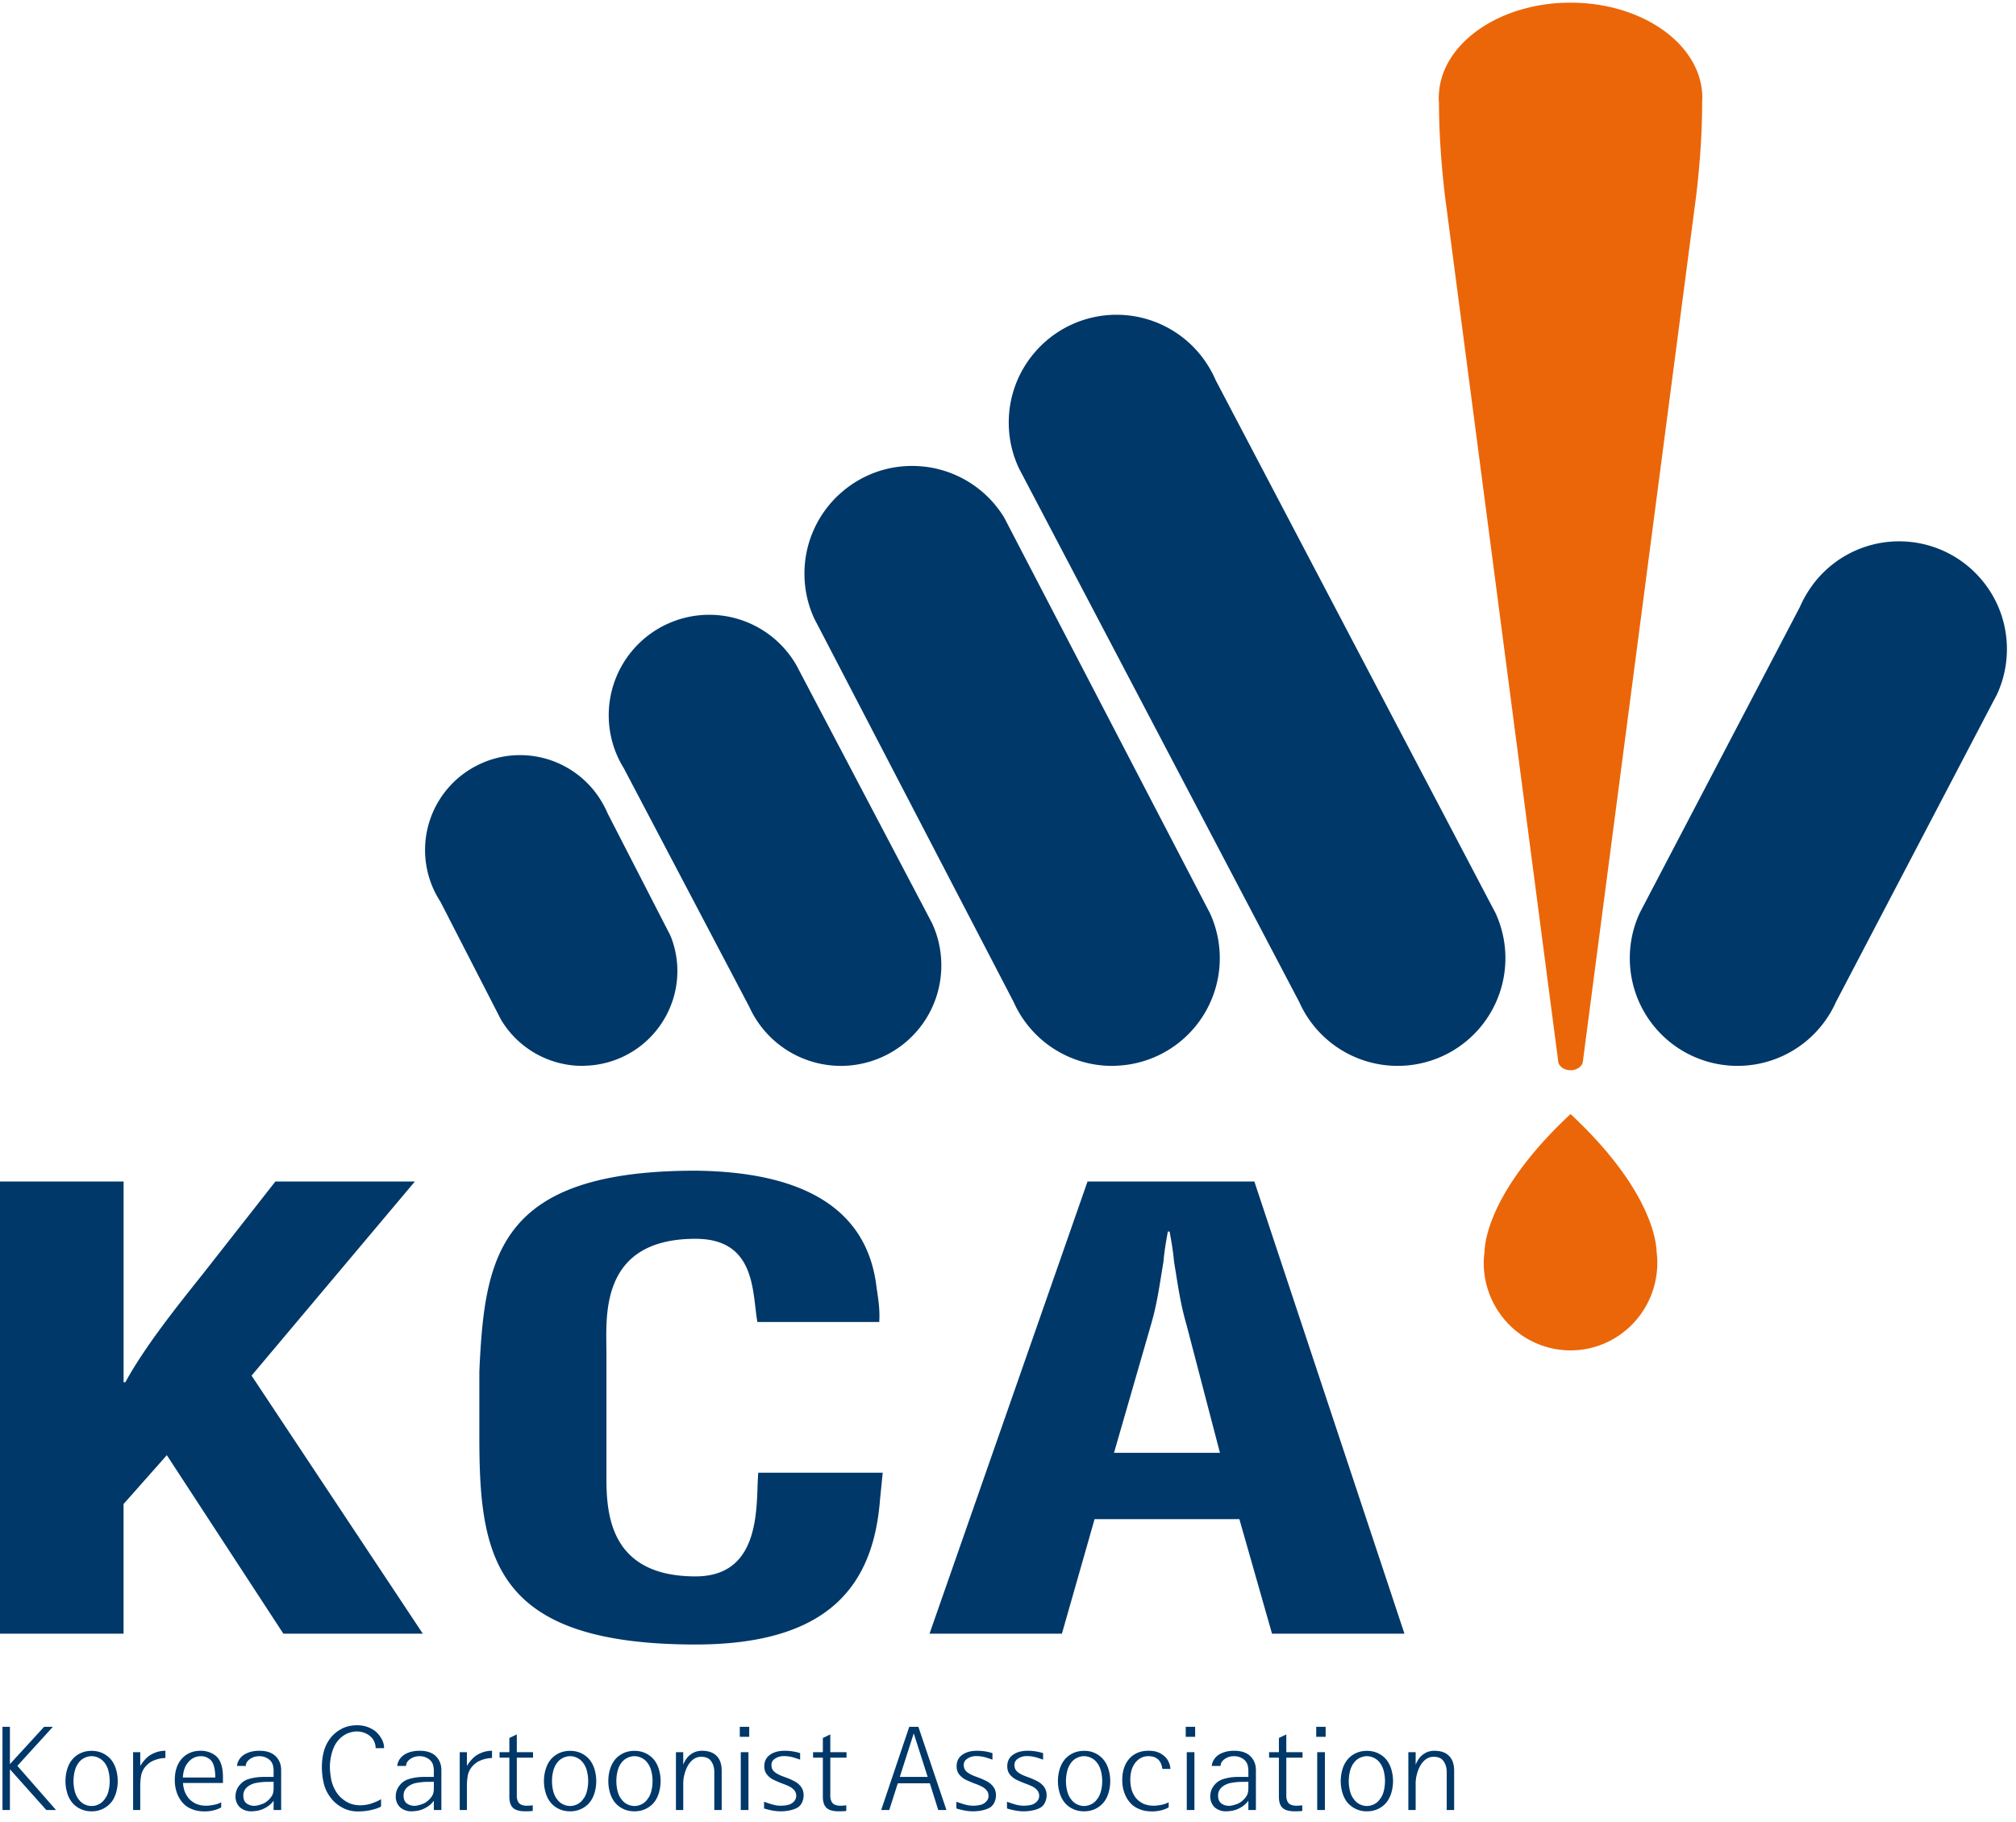
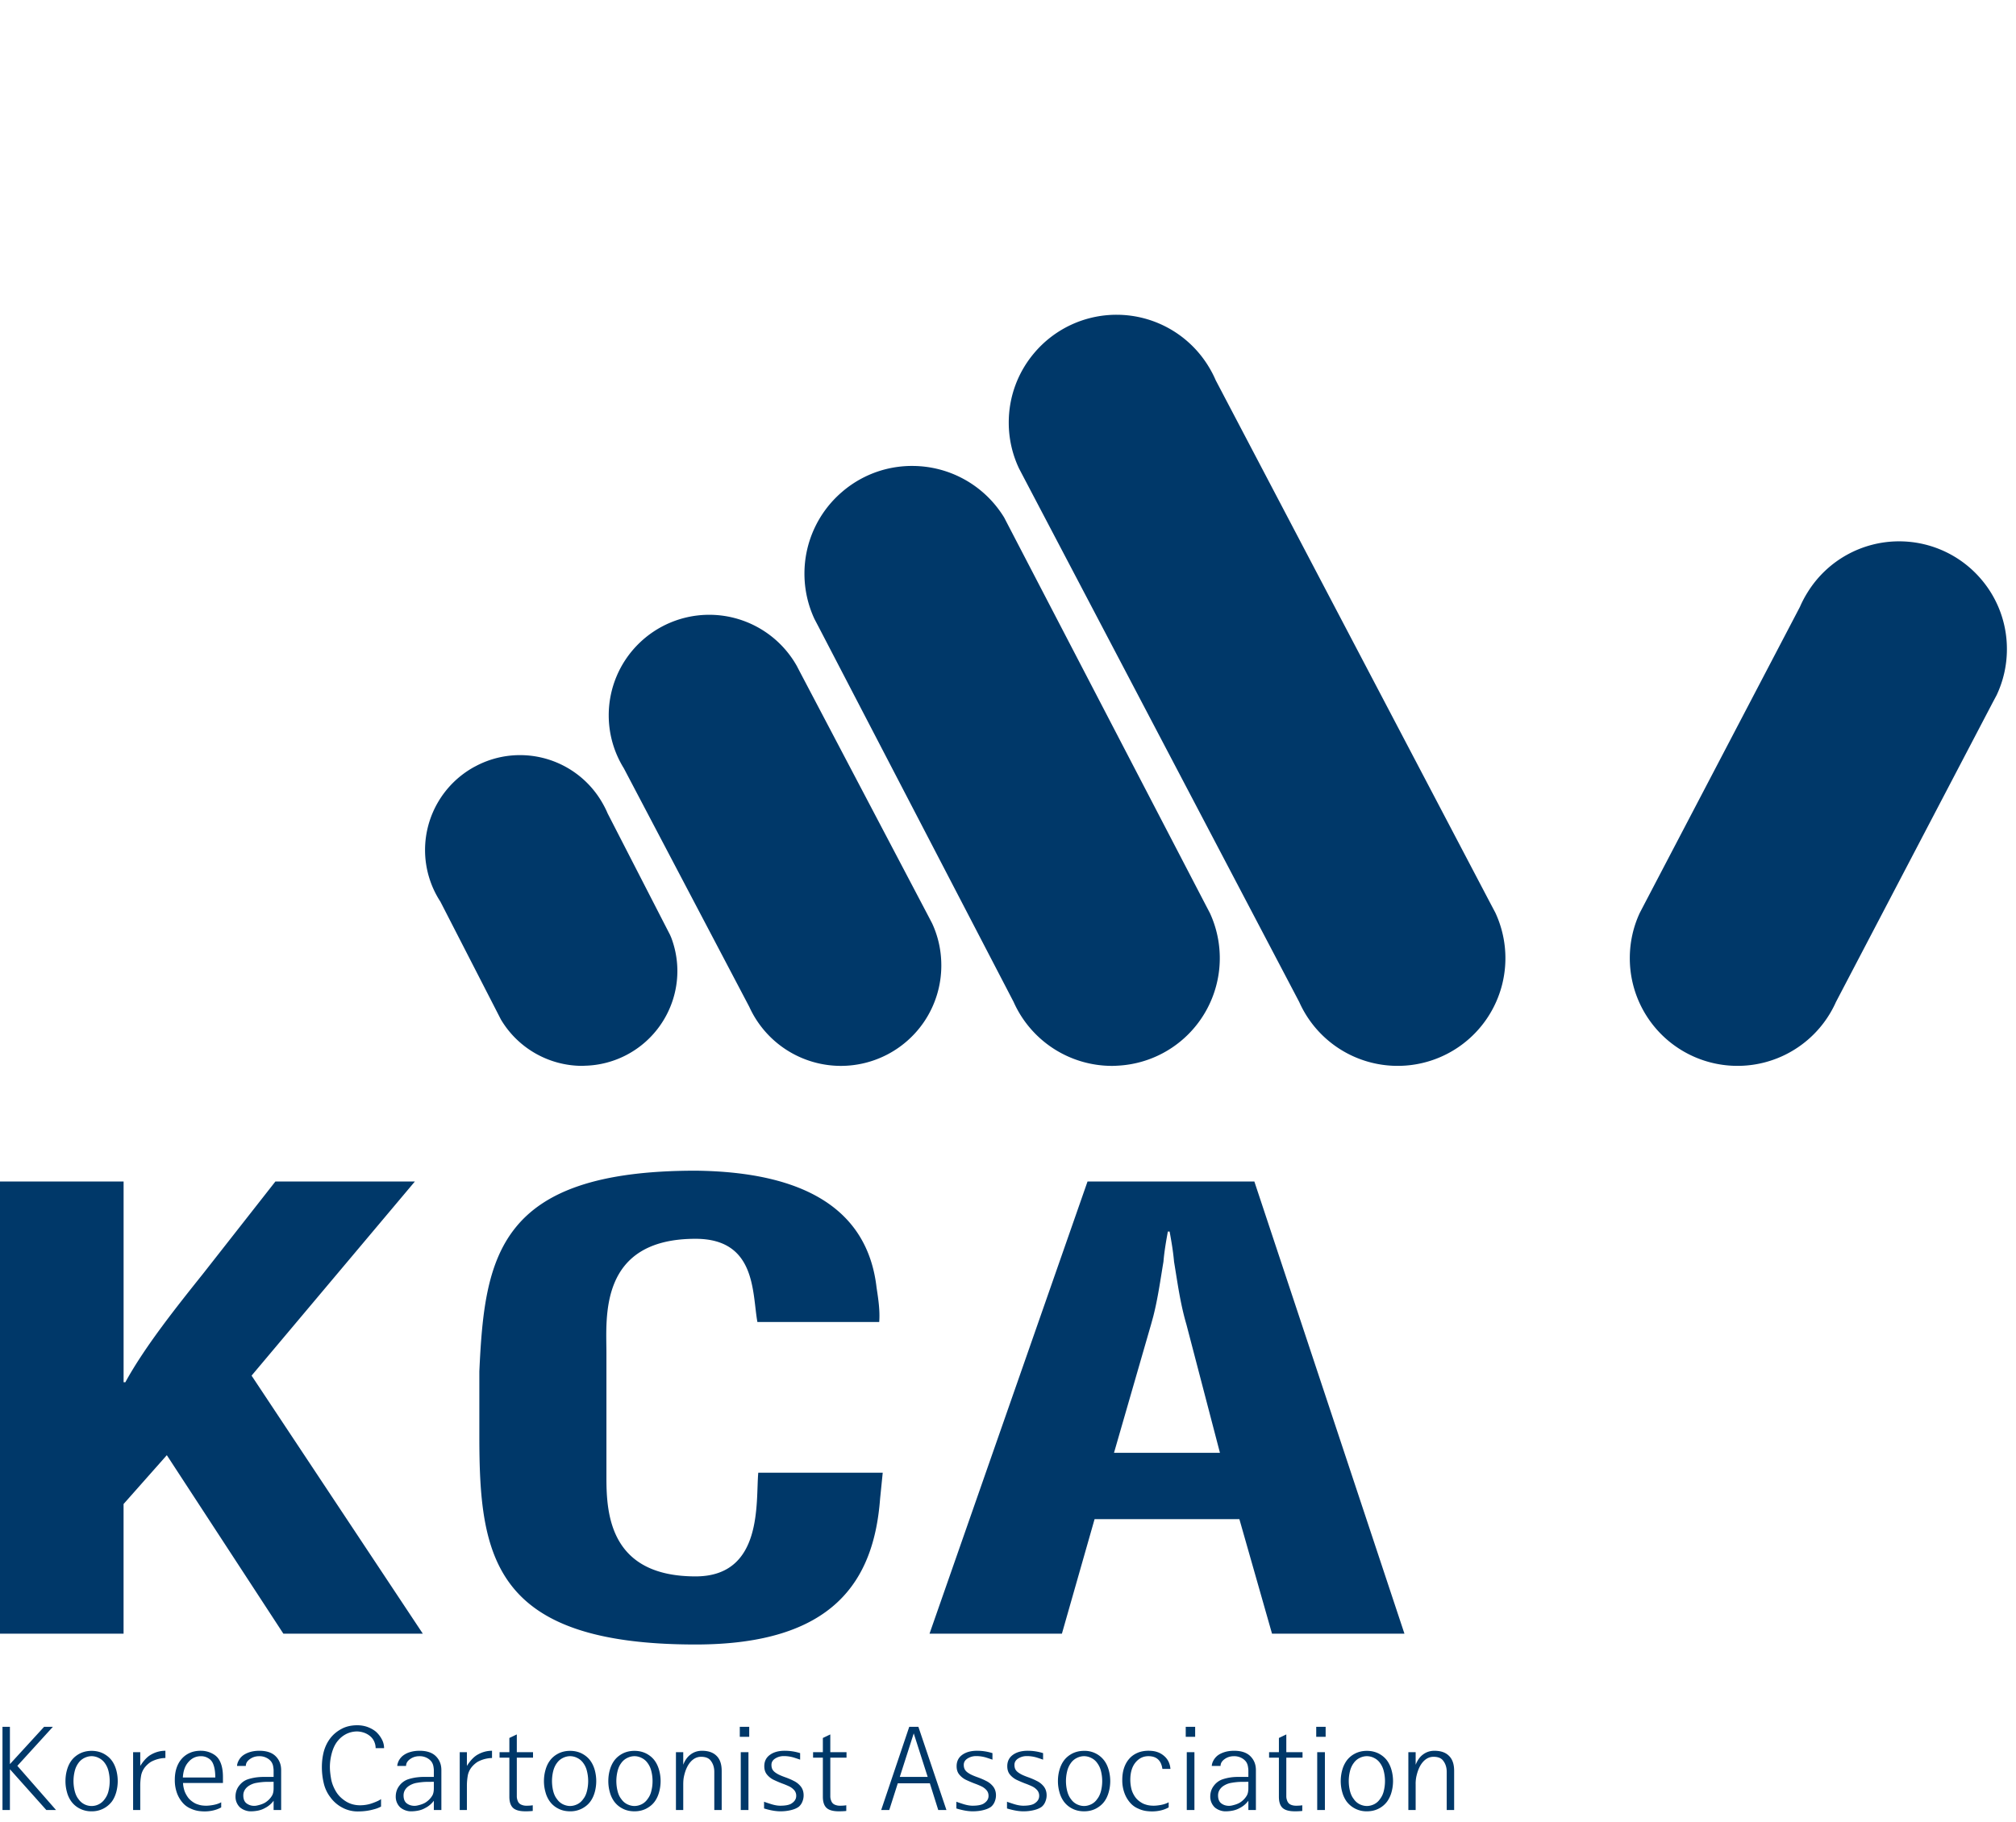
<svg xmlns="http://www.w3.org/2000/svg" width="156" height="141" viewBox="0 0 156 141">
  <g fill="none" fill-rule="evenodd">
-     <path d="M121.53 86.227c6.238 5.825 6.64 9.884 6.66 10.667.034.275.055.553.055.836 0 3.75-3.005 6.79-6.715 6.79s-6.718-3.04-6.718-6.79c0-.283.026-.561.063-.836.012-.783.416-4.842 6.655-10.667zm0-86.02c5.447 0 9.891 3.08 10.182 6.96a5.121 5.121 0 0 1 .003.725c0 2.27-.16 4.693-.46 7.232l-8.764 66.983c-.017.403-.442.729-.96.729-.533 0-.964-.34-.964-.755v-.01l-8.76-66.947c-.293-2.51-.453-4.912-.458-7.157-.01-.133-.018-.264-.018-.396 0-.15.012-.297.023-.445.317-3.86 4.755-6.92 10.176-6.92z" fill="#EB6608" />
    <path d="M54.882 47.585a7.78 7.78 0 0 1 6.777 3.961l.237.456 9.856 18.745.375.718c.46.988.713 2.094.713 3.257a7.767 7.767 0 0 1-1.357 4.398 7.78 7.78 0 0 1-6.418 3.38h-.031a7.79 7.79 0 0 1-7.053-4.57l-9.708-18.465a7.765 7.765 0 0 1-1.169-4.102 7.777 7.777 0 0 1 7.778-7.778zM86.4 24.363a8.334 8.334 0 0 1 7.063 3.91c.231.369.439.756.61 1.159l21.276 40.527.36.681a8.336 8.336 0 0 1-2.604 10.23 8.332 8.332 0 0 1-4.953 1.629 8.338 8.338 0 0 1-7.616-4.943L79.162 36.849l-.304-.58a8.29 8.29 0 0 1-.8-3.564c0-2.028.726-3.893 1.932-5.336a8.328 8.328 0 0 1 6.41-3.006zM146.96 41.9a8.328 8.328 0 0 1 6.405 3.005 8.285 8.285 0 0 1 1.931 5.337 8.313 8.313 0 0 1-.795 3.562l-.31.582-12.124 23.17a8.34 8.34 0 0 1-12.567 3.315 8.326 8.326 0 0 1-3.384-6.71c0-1.259.279-2.452.78-3.52l.356-.682 12.03-22.99c.174-.403.38-.789.615-1.16a8.323 8.323 0 0 1 7.063-3.909zm-76.375-5.835a8.33 8.33 0 0 1 7.122 3.998l.512.988 15.034 28.912.378.725a8.34 8.34 0 0 1-.991 8.583 8.317 8.317 0 0 1-6.12 3.211c-.155.01-.311.018-.47.018a8.34 8.34 0 0 1-7.618-4.954L63.36 48.55l-.335-.638a8.304 8.304 0 0 1-.776-3.514 8.315 8.315 0 0 1 2.902-6.317 8.29 8.29 0 0 1 3.336-1.753 8.384 8.384 0 0 1 2.1-.264zM40.241 58.447a7.342 7.342 0 0 1 6.317 3.604c.169.288.329.588.458.901l4.22 8.215.588 1.144c.038.072.067.148.102.224a7.29 7.29 0 0 1 .49 2.613 7.327 7.327 0 0 1-1.334 4.22 7.33 7.33 0 0 1-5.853 3.121c-.053.004-.108.01-.164.01a7.336 7.336 0 0 1-6.305-3.59l-.473-.923-4.208-8.196a7.321 7.321 0 0 1-1.188-3.995 7.342 7.342 0 0 1 3.778-6.42l.202-.106a7.3 7.3 0 0 1 3.37-.822zM27.648 133.536c.283 0 .553.047.801.137.252.094.467.217.648.368.181.166.33.358.447.578.118.22.176.45.176.688h-.653c0-.183-.042-.36-.12-.533a1.174 1.174 0 0 0-.336-.42 1.512 1.512 0 0 0-.449-.244 1.78 1.78 0 0 0-.514-.095 1.91 1.91 0 0 0-.808.174 2.017 2.017 0 0 0-.689.54c-.204.238-.355.546-.464.921-.106.379-.16.75-.16 1.115 0 .241.028.526.084.863.053.338.173.663.354.98.169.306.419.57.753.79.335.22.715.332 1.143.332.343 0 .67-.058.979-.173.306-.11.523-.213.646-.306v.577a2.207 2.207 0 0 1-.544.211c-.377.11-.798.168-1.255.168a2.5 2.5 0 0 1-1.203-.3 2.669 2.669 0 0 1-.917-.794 2.826 2.826 0 0 1-.516-1.096 5.363 5.363 0 0 1-.144-1.252c0-.426.053-.835.156-1.22.11-.386.28-.726.513-1.025.227-.289.512-.523.857-.706.342-.185.75-.278 1.215-.278zM15.55 135.51c.264 0 .523.054.764.161.243.108.43.245.56.416.25.331.378.812.378 1.449v.467h-3.091l.017.186c.02.144.055.296.106.45.067.175.162.348.283.51.123.156.296.3.514.422.08.044.196.086.349.13.15.043.327.062.528.062.155 0 .347-.02.569-.062.225-.044.42-.109.59-.202v.394c-.228.129-.481.217-.765.266-.28.051-.568.058-.86.027a2.168 2.168 0 0 1-.74-.203 1.67 1.67 0 0 1-.574-.401 2.4 2.4 0 0 1-.468-.754 2.92 2.92 0 0 1-.183-1.072c0-.334.044-.64.135-.912.09-.271.22-.505.39-.7a1.76 1.76 0 0 1 .628-.465c.25-.115.539-.17.87-.17zm73.335 0c.249 0 .469.031.662.097.194.065.37.165.525.299.3.253.463.591.498 1.007h-.623c-.092-.653-.45-.984-1.081-.984-.403 0-.734.165-1.002.49-.264.321-.4.772-.4 1.346 0 .136.011.276.032.424.02.145.053.296.106.45.067.175.158.348.283.51.124.157.296.3.516.422.076.044.192.087.345.13.15.041.328.062.53.062.155 0 .345-.02.569-.061.223-.044.419-.111.588-.203v.395a2.368 2.368 0 0 1-.764.265c-.282.051-.57.058-.861.027a2.126 2.126 0 0 1-.738-.203 1.66 1.66 0 0 1-.574-.401 2.339 2.339 0 0 1-.468-.754 2.848 2.848 0 0 1-.185-1.072c0-.334.046-.64.137-.912.09-.27.22-.505.39-.7.167-.198.378-.353.635-.465.255-.115.55-.17.88-.17zm-56.425 0c.566 0 .99.142 1.272.427.281.282.422.639.422 1.068v3.092h-.583v-.718a1.89 1.89 0 0 1-.663.56 1.77 1.77 0 0 1-.5.193 2.773 2.773 0 0 1-.638.065c-.128 0-.269-.028-.417-.082a1.27 1.27 0 0 1-.38-.22 1.125 1.125 0 0 1-.35-.836c0-.323.095-.606.278-.842a1.42 1.42 0 0 1 .676-.497c.183-.061.378-.105.588-.14.21-.027.403-.045.568-.045h.838v-.494c0-.09-.01-.201-.035-.331a.897.897 0 0 0-.15-.358 1.038 1.038 0 0 0-.364-.295 1.201 1.201 0 0 0-.562-.127c-.278 0-.52.075-.728.227-.208.148-.31.326-.31.526h-.68c0-.097.034-.22.099-.368.068-.144.169-.276.297-.392a1.62 1.62 0 0 1 .56-.3c.229-.075.484-.112.762-.112zm-12.4 0c.568 0 .992.142 1.274.427.281.282.422.639.422 1.068v3.092h-.584v-.718a1.896 1.896 0 0 1-.66.56c-.15.086-.317.151-.5.193a2.816 2.816 0 0 1-.638.065c-.132 0-.271-.028-.42-.082a1.26 1.26 0 0 1-.38-.22 1.124 1.124 0 0 1-.35-.836c0-.323.094-.606.279-.842.184-.241.408-.407.674-.497.183-.061.378-.105.588-.14a4.77 4.77 0 0 1 .569-.045h.838v-.494c0-.09-.013-.201-.036-.331a.872.872 0 0 0-.15-.358 1.007 1.007 0 0 0-.364-.295 1.201 1.201 0 0 0-.561-.127c-.275 0-.52.075-.726.227-.21.148-.313.326-.313.526h-.68a.92.92 0 0 1 .103-.368 1.18 1.18 0 0 1 .295-.392c.145-.124.331-.224.562-.3.227-.075.484-.112.759-.112zm75.43 0c.564 0 .988.142 1.27.427.282.282.423.639.423 1.068v3.092H96.6v-.718a1.901 1.901 0 0 1-.662.56 1.782 1.782 0 0 1-.502.193 2.746 2.746 0 0 1-.636.065c-.132 0-.269-.028-.42-.082a1.282 1.282 0 0 1-.379-.22 1.152 1.152 0 0 1-.35-.836c0-.323.095-.606.278-.842a1.42 1.42 0 0 1 .676-.497 3.712 3.712 0 0 1 1.157-.185h.838v-.494c0-.09-.013-.201-.037-.331a.869.869 0 0 0-.148-.358 1.038 1.038 0 0 0-.365-.295 1.204 1.204 0 0 0-.56-.127c-.28 0-.522.075-.73.227-.206.148-.312.326-.312.526h-.68a.95.95 0 0 1 .103-.368c.069-.144.167-.276.296-.392.142-.124.33-.224.561-.3.227-.075.483-.112.763-.112zm-88.403.007c.35 0 .66.076.928.216.27.145.487.33.65.557.142.197.251.433.33.71a3.252 3.252 0 0 1 0 1.714c-.079.28-.188.516-.33.713a1.926 1.926 0 0 1-1.577.77 1.93 1.93 0 0 1-.929-.217 1.825 1.825 0 0 1-.646-.553 2.17 2.17 0 0 1-.331-.713 3.106 3.106 0 0 1-.116-.856c0-.295.037-.58.116-.859.076-.276.188-.512.33-.71.161-.226.378-.411.647-.556.268-.14.58-.216.928-.216zm42.008 0c.349 0 .658.076.928.216.27.145.487.33.648.557.142.197.253.433.33.71a3.175 3.175 0 0 1 0 1.715c-.077.28-.188.515-.33.712-.16.227-.377.409-.648.553-.27.144-.58.217-.928.217-.352 0-.662-.073-.93-.217a1.825 1.825 0 0 1-.646-.553 2.206 2.206 0 0 1-.33-.713 3.106 3.106 0 0 1-.117-.856c0-.295.037-.58.116-.859.078-.276.189-.512.331-.71.16-.226.377-.411.646-.556.268-.14.578-.216.93-.216zm26.514-.007c.401 0 .797.061 1.188.183v.505a18.686 18.686 0 0 0-.452-.151 2.67 2.67 0 0 0-.823-.125c-.234 0-.45.063-.646.183-.199.123-.299.289-.299.495 0 .155.034.281.095.382.06.1.162.192.305.278.13.086.336.18.618.282.281.1.517.2.704.299.208.097.389.238.54.422.152.19.23.421.23.696 0 .176-.036.343-.103.502a.978.978 0 0 1-.278.385c-.148.11-.35.196-.597.257-.25.064-.526.094-.833.094-.355 0-.774-.076-1.253-.22v-.523c.022.01.065.027.13.05l.16.053.215.07c.285.092.535.136.748.136.365 0 .64-.047.826-.144.275-.162.41-.364.41-.616 0-.17-.049-.312-.146-.43a1.21 1.21 0 0 0-.37-.292 5.897 5.897 0 0 0-.582-.243 9.417 9.417 0 0 1-.673-.289 1.54 1.54 0 0 1-.479-.382c-.148-.169-.22-.389-.22-.663 0-.375.145-.668.433-.877.29-.21.673-.317 1.152-.317zm-31.495.007c.35 0 .66.076.928.216.271.145.488.33.648.557.142.197.253.433.333.71a3.251 3.251 0 0 1 0 1.714c-.08.28-.19.516-.333.713-.16.227-.377.409-.648.553a1.926 1.926 0 0 1-.928.217c-.35 0-.66-.073-.928-.217a1.795 1.795 0 0 1-.646-.553 2.135 2.135 0 0 1-.33-.713 3.108 3.108 0 0 1-.119-.856c0-.295.039-.58.118-.859.076-.276.187-.512.331-.71.16-.226.373-.411.646-.556.268-.14.578-.216.928-.216zm35.415-.007c.401 0 .797.061 1.186.183v.505a15.082 15.082 0 0 0-.45-.151 2.679 2.679 0 0 0-.822-.125c-.236 0-.451.063-.648.183-.197.123-.296.289-.296.495 0 .155.03.281.091.382.062.1.164.192.307.278.13.086.336.18.618.282.281.1.516.2.704.299.208.097.39.238.54.422.152.19.23.421.23.696 0 .176-.036.343-.104.502a.958.958 0 0 1-.277.385c-.148.11-.348.196-.598.257a3.361 3.361 0 0 1-.831.094c-.356 0-.775-.076-1.256-.22v-.523a1.5 1.5 0 0 0 .131.05l.16.053.215.07c.286.092.536.136.75.136.364 0 .639-.047.825-.144.275-.162.409-.364.409-.616a.65.65 0 0 0-.145-.43 1.21 1.21 0 0 0-.37-.292 6.083 6.083 0 0 0-.582-.243 9.417 9.417 0 0 1-.673-.289 1.593 1.593 0 0 1-.482-.382c-.144-.169-.217-.389-.217-.663 0-.375.145-.668.433-.877.29-.21.671-.317 1.152-.317zm4.356.007a1.887 1.887 0 0 1 1.577.773c.143.197.254.433.332.71a3.182 3.182 0 0 1 0 1.714c-.078.28-.189.516-.331.713-.164.227-.38.409-.648.553-.27.144-.58.217-.93.217-.348 0-.658-.073-.928-.217a1.825 1.825 0 0 1-.646-.553 2.206 2.206 0 0 1-.33-.713 3.106 3.106 0 0 1-.117-.856c0-.295.037-.58.116-.859.078-.276.189-.512.331-.71.16-.226.377-.411.646-.556.27-.14.58-.216.928-.216zm-23.159-.007c.402 0 .798.061 1.189.183v.505a18.686 18.686 0 0 0-.453-.151 2.67 2.67 0 0 0-.822-.125c-.234 0-.45.063-.646.183-.199.123-.298.289-.298.495 0 .155.03.281.092.382.063.1.164.192.306.278.13.086.337.18.618.282.282.1.52.2.705.299.207.097.389.238.54.422.153.19.229.421.229.696 0 .176-.034.343-.102.502a.992.992 0 0 1-.277.385c-.15.11-.348.196-.6.257a3.347 3.347 0 0 1-.83.094c-.355 0-.776-.076-1.253-.22v-.523c.051.024.22.082.504.172.287.093.537.137.75.137.364 0 .639-.047.826-.144.272-.162.408-.364.408-.616a.65.65 0 0 0-.144-.43 1.253 1.253 0 0 0-.37-.292 6.338 6.338 0 0 0-.585-.243 9.038 9.038 0 0 1-.67-.289 1.526 1.526 0 0 1-.481-.382c-.146-.169-.22-.389-.22-.663 0-.375.144-.668.435-.877.287-.21.67-.317 1.15-.317zm45.044.007c.35 0 .659.076.93.216.27.145.486.33.648.557.14.197.25.433.329.71a3.182 3.182 0 0 1 0 1.714 2.28 2.28 0 0 1-.33.713 1.847 1.847 0 0 1-.647.553c-.271.144-.58.217-.93.217a1.923 1.923 0 0 1-1.575-.77 2.282 2.282 0 0 1-.331-.713 3.175 3.175 0 0 1-.117-.856c0-.295.04-.58.117-.859a2.3 2.3 0 0 1 .33-.71 1.83 1.83 0 0 1 .65-.556c.268-.14.578-.216.926-.216zm-65.779-1.272v1.375h1.255v.423h-1.255v2.998c0 .127.03.255.086.386a.495.495 0 0 0 .254.253.949.949 0 0 0 .417.083c.174 0 .333-.01.477-.034v.44a5.038 5.038 0 0 1-.584.027c-.433 0-.747-.088-.937-.26-.19-.177-.289-.465-.289-.867v-3.026h-.758v-.423h.758v-1.1l.576-.275zm24.258 0v1.375h1.255v.423H64.25v2.998c0 .127.03.255.088.386a.488.488 0 0 0 .25.253.97.97 0 0 0 .42.083c.175 0 .334-.01.478-.034v.44c-.144.018-.34.027-.588.027-.431 0-.745-.088-.935-.26-.192-.177-.289-.465-.289-.867v-3.026h-.757v-.423h.757v-1.1l.576-.275zm35.287 0v1.375h1.255v.423h-1.255v2.998c0 .127.03.255.088.386a.501.501 0 0 0 .25.253c.12.056.259.083.42.083.175 0 .334-.01.478-.034v.44a5.059 5.059 0 0 1-.584.027c-.434 0-.749-.088-.939-.26-.192-.177-.287-.465-.287-.867v-3.026h-.759v-.423h.76v-1.1l.573-.275zm-98.769-.588v2.887l2.645-2.887h.68l-2.75 3.02 2.994 3.42h-.75L.767 136.94v3.157H.192v-6.44h.575zm70.299 0 2.17 6.44h-.633l-.65-2.067h-2.482l-.66 2.067h-.624l2.171-6.44h.708zm39.93 1.854c.477 0 .845.123 1.097.364.287.257.43.657.43 1.192v3.03h-.575v-2.954c0-.336-.09-.622-.266-.852-.147-.21-.4-.314-.755-.314-.306 0-.572.127-.804.382-.23.252-.4.617-.51 1.083a2.735 2.735 0 0 0-.068.692v1.963h-.565v-4.477h.565v.974c.137-.35.324-.613.564-.791.26-.197.554-.292.887-.292zm-56.677 0c.478 0 .843.123 1.098.364.285.257.428.657.428 1.192v3.03h-.572v-2.954c0-.336-.09-.622-.266-.852-.148-.21-.401-.314-.757-.314-.305 0-.572.127-.803.382-.23.252-.401.617-.509 1.083a2.457 2.457 0 0 0-.056.35c-.009.118-.012.231-.012.342v1.963h-.565v-4.477h.565v.974c.133-.35.322-.613.563-.791.257-.197.553-.292.886-.292zm-16.246 0v.56a2.47 2.47 0 0 0-1.088.282c-.168.1-.33.237-.478.414-.15.184-.248.386-.3.613a4.51 4.51 0 0 0-.078.843v1.874h-.555v-4.477h.555v1.063c.278-.44.57-.74.877-.898a2.194 2.194 0 0 1 1.067-.275zm-25.274 0v.56c-.164 0-.344.024-.537.071a2.52 2.52 0 0 0-.553.21c-.17.1-.33.238-.48.415a1.525 1.525 0 0 0-.3.613 4.369 4.369 0 0 0-.076.843v1.874H10.3v-4.477h.554v1.063c.278-.44.57-.74.877-.898a2.19 2.19 0 0 1 1.069-.275zm89.723.108v4.477h-.595v-4.477h.595zm-44.606 0v4.477h-.595v-4.477h.595zm34.51 0v4.477h-.592v-4.477h.593zm-85.34.31c-.193 0-.381.05-.563.14-.18.09-.334.22-.457.393a1.75 1.75 0 0 0-.285.629 3.171 3.171 0 0 0 0 1.532c.061.246.156.456.285.618a1.231 1.231 0 0 0 2.044 0 1.62 1.62 0 0 0 .287-.618 3.253 3.253 0 0 0 0-1.532 1.752 1.752 0 0 0-.287-.629 1.215 1.215 0 0 0-.46-.392 1.23 1.23 0 0 0-.563-.141zm98.684 0c-.193 0-.384.05-.563.14-.183.09-.335.22-.456.393-.13.173-.227.382-.289.629a3.171 3.171 0 0 0 0 1.532c.062.246.159.456.289.618a1.2 1.2 0 0 0 .456.406c.18.088.37.138.563.138.194 0 .384-.05.565-.138.182-.093.335-.227.456-.406a1.62 1.62 0 0 0 .287-.618 3.164 3.164 0 0 0 0-1.532 1.752 1.752 0 0 0-.287-.629 1.205 1.205 0 0 0-.456-.392 1.249 1.249 0 0 0-.565-.141zm-61.656 0c-.192 0-.382.05-.563.14a1.21 1.21 0 0 0-.458.393c-.13.173-.225.382-.287.629a3.26 3.26 0 0 0 0 1.532c.062.246.157.456.287.618.123.18.275.313.458.406.181.088.371.138.563.138.194 0 .382-.05.564-.138.183-.093.334-.227.457-.406.13-.162.227-.372.285-.618a3.164 3.164 0 0 0 0-1.532 1.665 1.665 0 0 0-.285-.629 1.21 1.21 0 0 0-.457-.392 1.241 1.241 0 0 0-.564-.141zm39.771 0c-.192 0-.384.05-.563.14a1.21 1.21 0 0 0-.458.393 1.78 1.78 0 0 0-.285.629 3.171 3.171 0 0 0 0 1.532c.062.246.158.456.285.618.123.18.275.313.458.406.18.088.371.138.563.138.196 0 .382-.05.564-.138.183-.093.338-.227.457-.406.13-.162.227-.372.29-.618a3.164 3.164 0 0 0 0-1.532 1.724 1.724 0 0 0-.29-.629 1.184 1.184 0 0 0-.457-.392 1.236 1.236 0 0 0-.564-.141zm-34.79 0c-.194 0-.384.05-.563.14-.185.09-.337.22-.46.393-.13.173-.225.382-.285.629a3.171 3.171 0 0 0 0 1.532c.06.246.155.456.285.618.123.18.275.313.46.406.18.088.37.138.563.138.194 0 .384-.05.563-.138a1.2 1.2 0 0 0 .456-.406 1.57 1.57 0 0 0 .287-.618c.064-.249.094-.504.094-.765 0-.264-.03-.519-.094-.767a1.694 1.694 0 0 0-.287-.629 1.192 1.192 0 0 0-.456-.392c-.18-.092-.37-.141-.563-.141zm-15.524 1.985c-.195 0-.389 0-.579.003a4.83 4.83 0 0 0-.697.07c-.257.036-.495.13-.708.284-.24.189-.359.42-.359.694 0 .283.081.49.247.616.165.127.37.192.607.192.09 0 .213-.02.371-.065.155-.04.296-.095.427-.164.253-.151.447-.348.584-.586.07-.134.107-.319.107-.55v-.494zm-12.4 0c-.193 0-.388 0-.577.003a4.763 4.763 0 0 0-.697.07c-.259.036-.496.13-.71.284-.24.189-.36.42-.36.694 0 .283.084.49.25.616a.967.967 0 0 0 .607.192c.09 0 .213-.02.37-.065.155-.04.297-.095.426-.164.255-.151.449-.348.584-.586.072-.134.108-.319.108-.55v-.494zm75.429 0c-.196 0-.388 0-.58.003a4.742 4.742 0 0 0-.695.07c-.259.036-.495.13-.71.284-.239.189-.36.42-.36.694 0 .283.082.49.248.616.165.127.37.192.607.192.092 0 .215-.02.37-.065.157-.04.3-.095.43-.164.251-.151.445-.348.58-.586.073-.134.11-.319.11-.55v-.494zm-81.05-1.984c-.404 0-.736.164-1 .488-.242.285-.372.674-.4 1.162h2.51c0-.498-.072-.884-.214-1.155a.882.882 0 0 0-.356-.354 1.049 1.049 0 0 0-.54-.14zm55.157-1.768-1.081 3.373h2.16l-1.08-3.373zm21.776-.504v.77h-.729v-.77h.73zm-34.507 0v.77h-.73v-.77h.73zm44.604 0v.77h-.729v-.77h.73zM53.824 90.612c8.539.092 13.323 3.078 14.006 9.05.135.887.273 1.774.204 2.662h-9.426c-.409-2.242-.069-6.44-4.784-6.44-7.512 0-6.898 6.112-6.898 8.82v9.703c0 2.892.342 7.607 6.898 7.607 5.263 0 4.646-5.789 4.852-8.026h9.63c-.066.653-.135 1.352-.203 2.005-.48 6.392-3.622 11.292-14.279 11.292-15.708 0-16.732-6.812-16.732-16.144v-4.993c.41-8.91 1.435-15.536 16.732-15.536zm-44.26.839v15.535H9.7c1.502-2.75 3.961-5.831 6.01-8.396l5.6-7.14h10.793l-12.636 15.024 13.25 19.972h-10.79l-9.018-13.814-3.347 3.78v10.034H0V91.45h9.563zm87.5 0 11.613 34.995H98.43l-2.526-8.865H84.7l-2.528 8.865H71.928L84.154 91.45h12.91zm-6.558 3.871h-.136c-.137.747-.274 1.54-.341 2.335-.24 1.43-.427 2.822-.79 4.242l-.168.61-2.868 9.938H94.4l-2.595-9.938c-.479-1.632-.685-3.219-.956-4.852-.069-.794-.206-1.588-.343-2.335z" fill="#003869" />
  </g>
</svg>